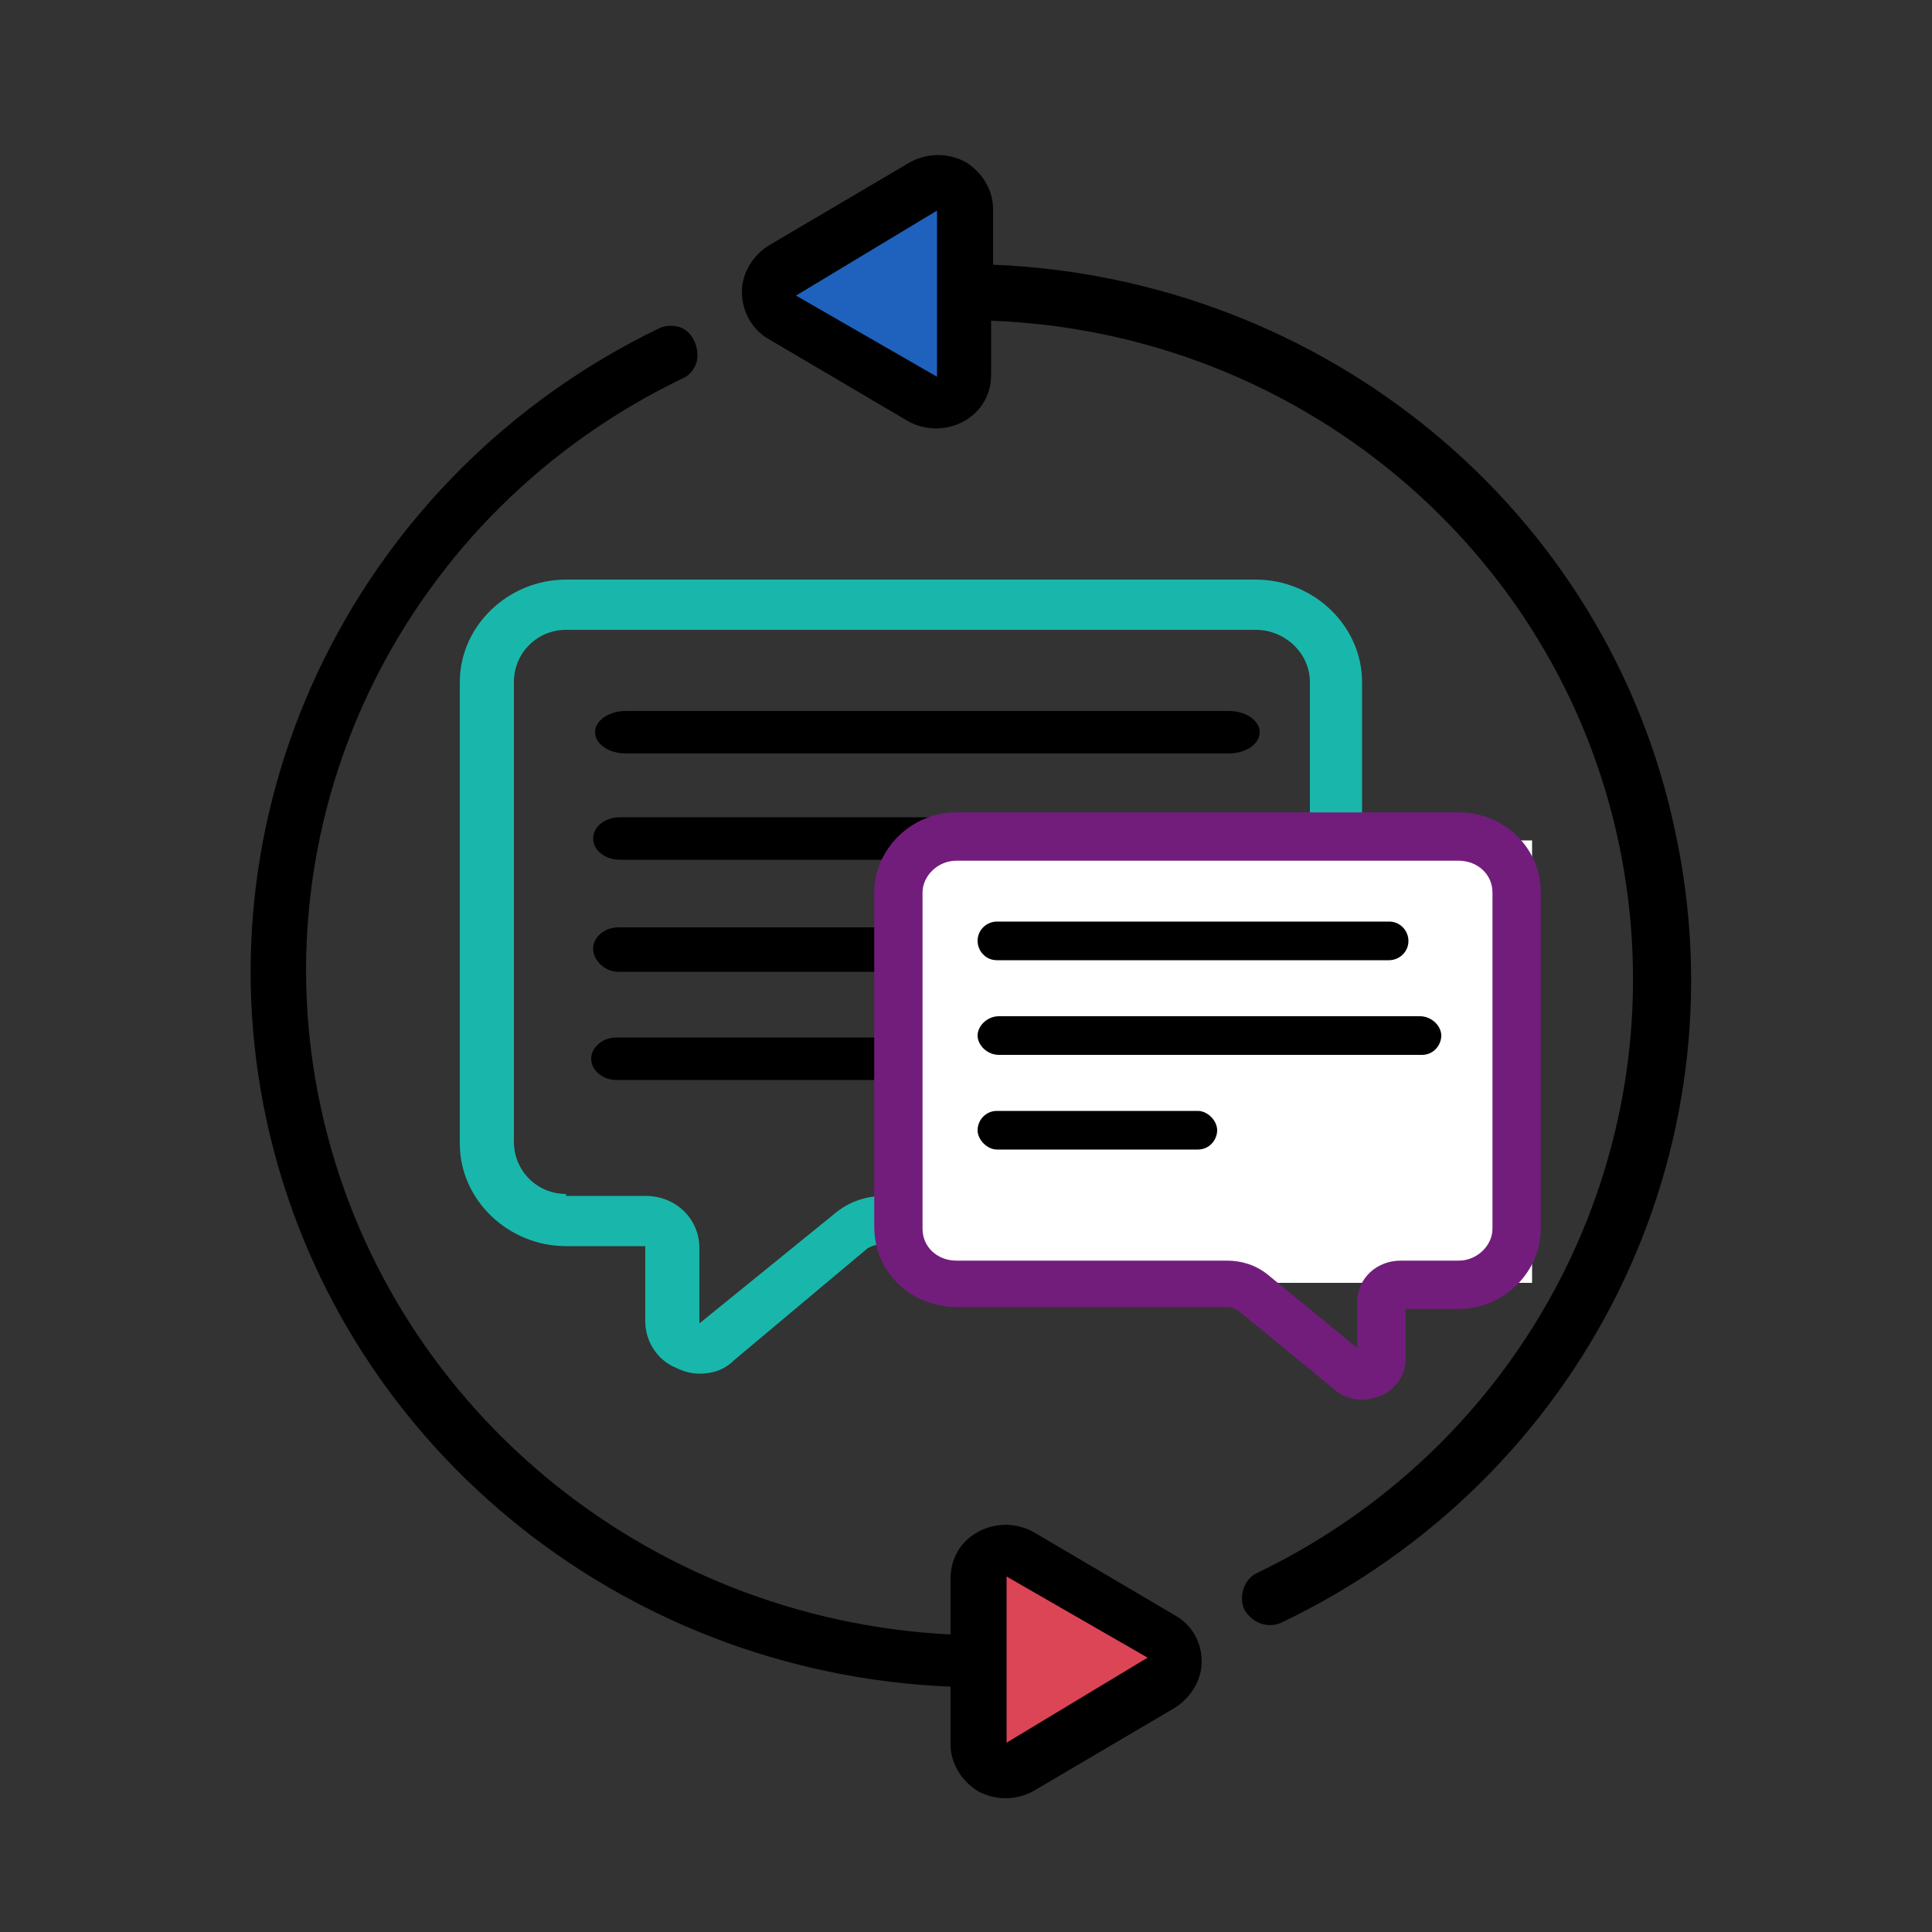
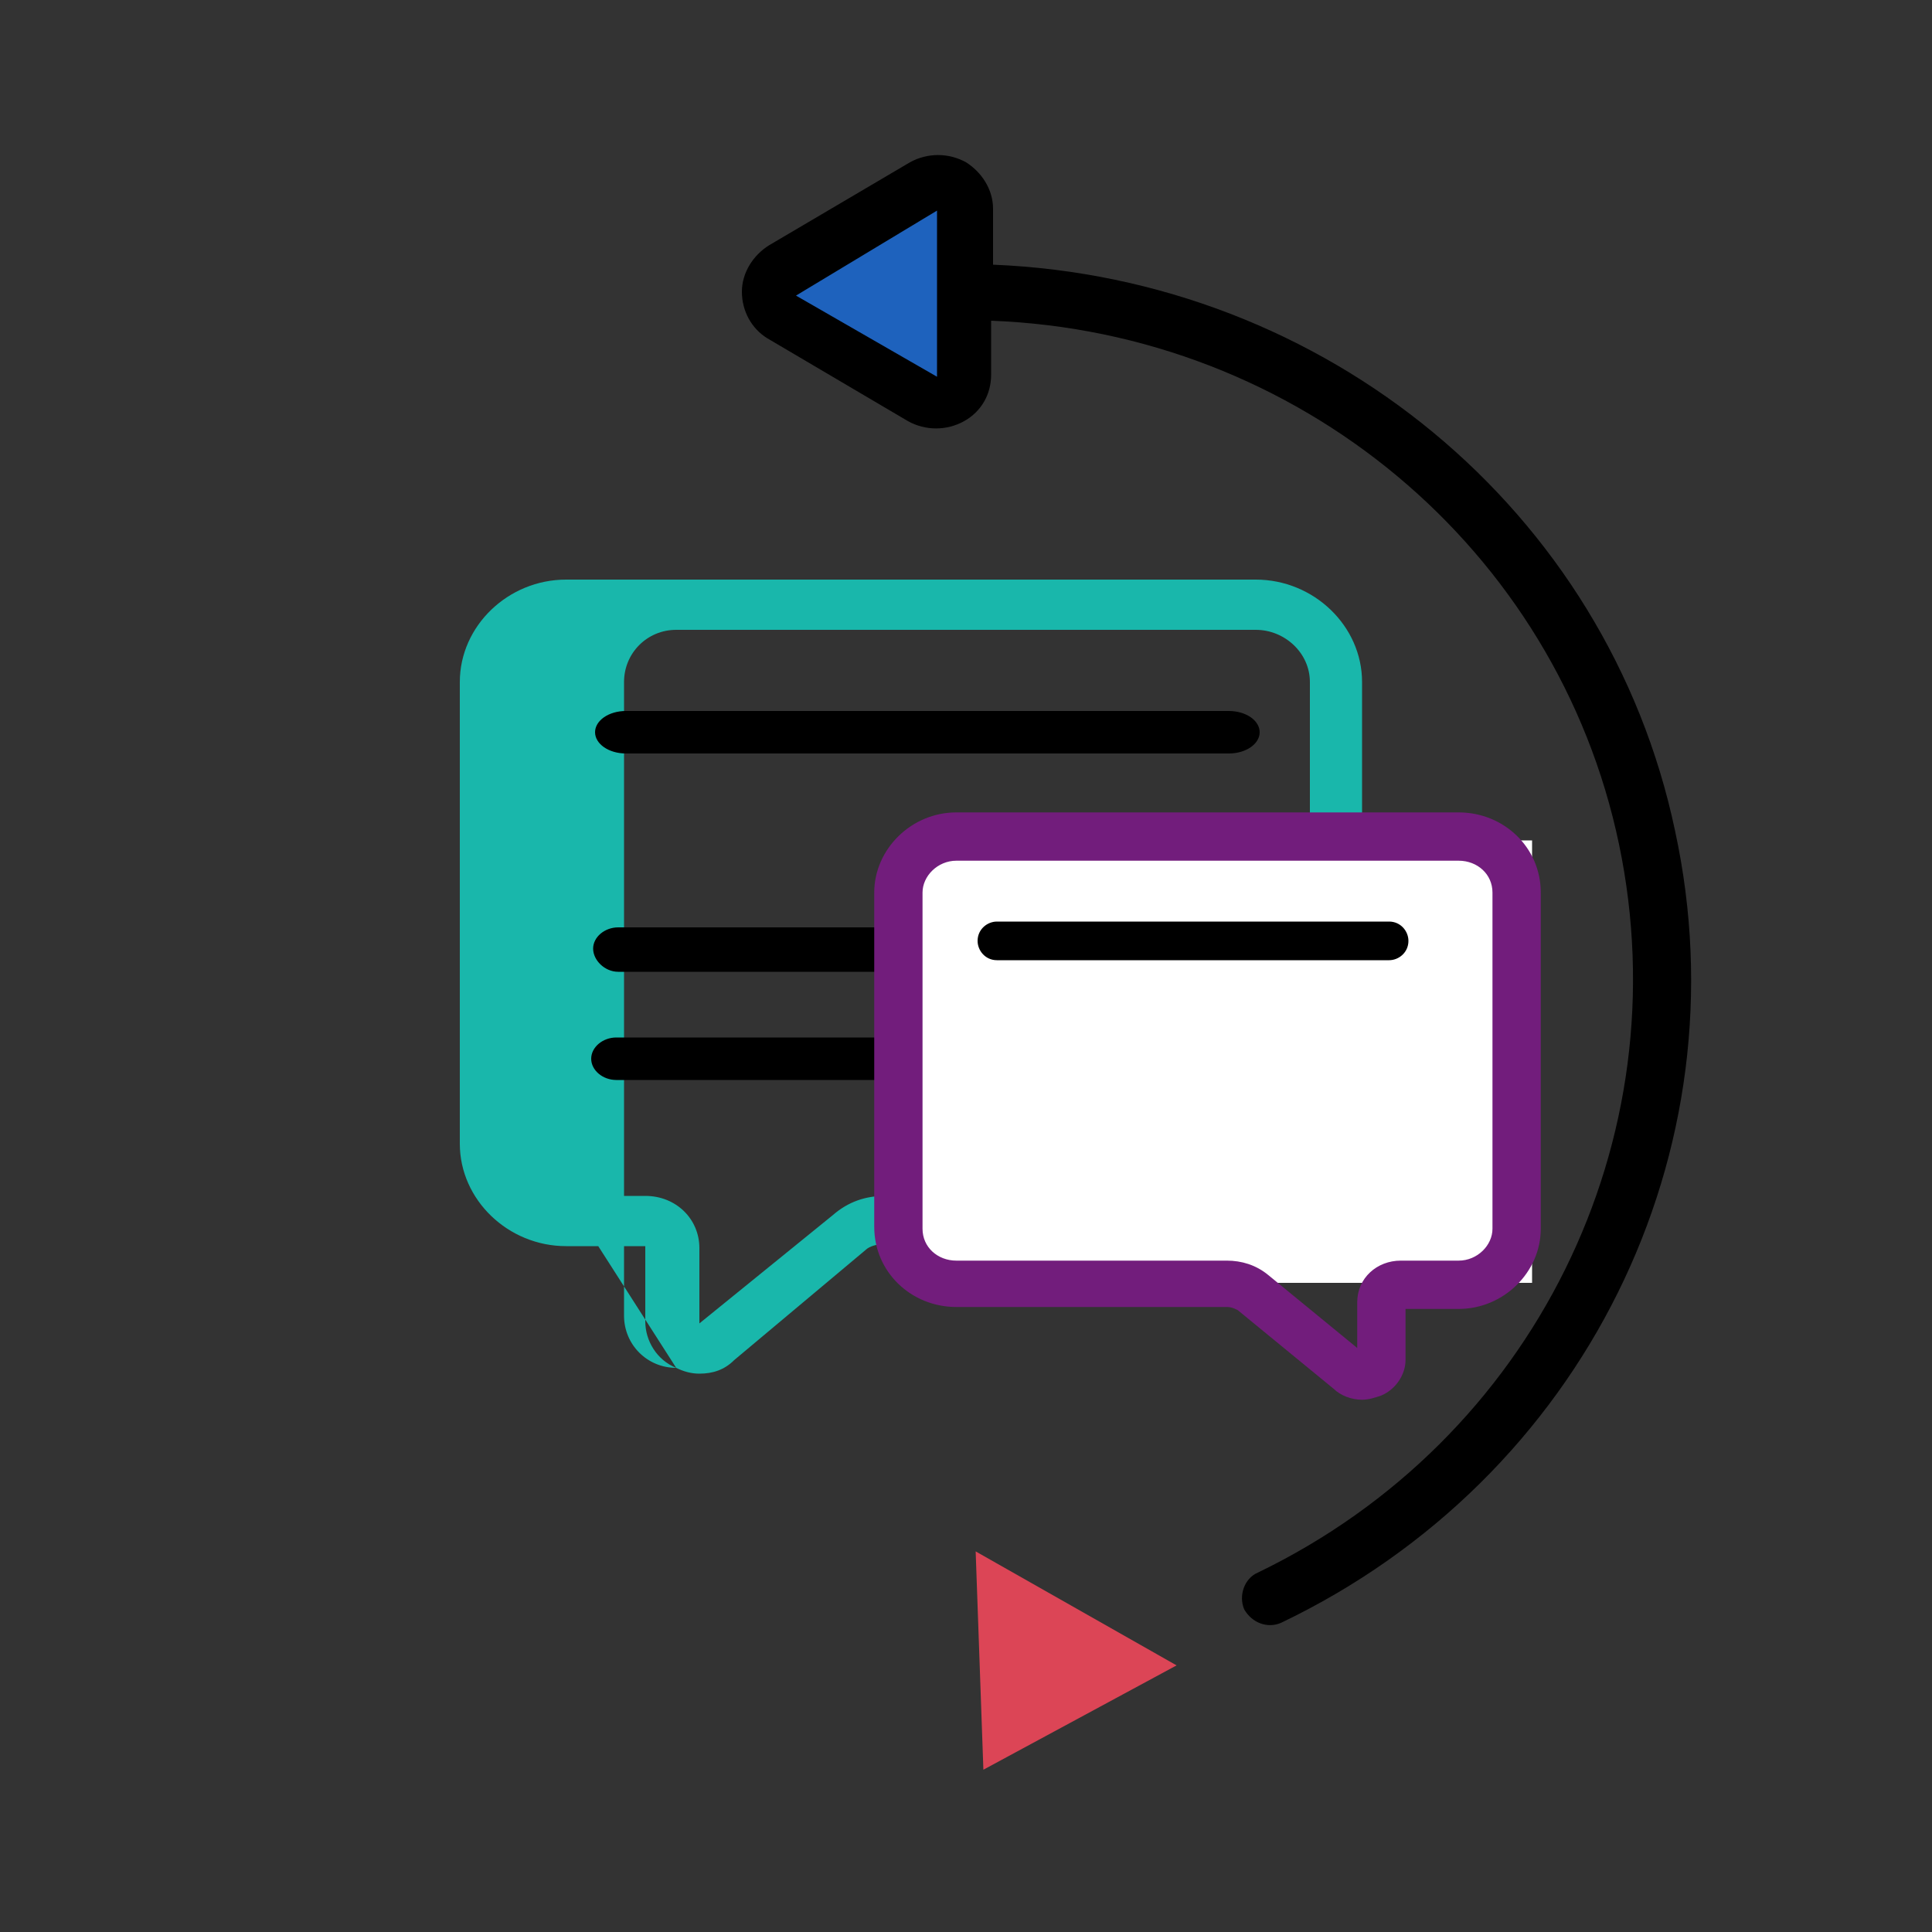
<svg xmlns="http://www.w3.org/2000/svg" version="1.1" id="Layer_1" x="0px" y="0px" viewBox="0 0 100 100" style="enable-background:new 0 0 100 100;" xml:space="preserve">
  <rect x="0" y="0" width="100" height="100" fill="#333333" stroke="none" />
  <style type="text/css">
	.st0{fill:#1E62BD;}
	.st1{fill:#DC4556;}
	.st2{fill:#19B7AB;}
	.st3{fill:#FFFFFF;}
	.st4{fill:#721D7C;stroke:#721D7C;stroke-width:0.5;stroke-miterlimit:10;}
</style>
  <title>Rigorous Ethical Standards</title>
  <desc>Created with Sketch.</desc>
  <polygon class="st0" points="40.1,15.3 49.7,21.3 49.7,9.3 " />
  <polygon class="st1" points="50.9,91.6 60.9,86.2 50.5,80.3 " />
  <g id="Rigorous-Ethical-Standards">
    <g transform="translate(13, 8)">
-       <path id="Shape" class="st2" d="M22,62.8c0.4,0.2,0.8,0.3,1.2,0.3c0.7,0,1.3-0.2,1.8-0.7l6.8-5.7c0.2-0.2,0.6-0.3,0.9-0.3H52    c3,0,5.5-2.4,5.5-5.3V27.3c0-2.9-2.5-5.3-5.5-5.3H16.3c-3,0-5.5,2.4-5.5,5.3v23.9c0,2.9,2.5,5.3,5.5,5.3h4.1v3.9    C20.4,61.4,21,62.4,22,62.8L22,62.8z M16.3,53.8c-1.5,0-2.7-1.2-2.7-2.7V27.3c0-1.5,1.2-2.7,2.7-2.7H52c1.5,0,2.8,1.2,2.8,2.7    v23.9c0,1.5-1.2,2.7-2.8,2.7H32.8c-1,0-1.9,0.3-2.7,1l-6.9,5.6v-3.9c0-1.5-1.2-2.7-2.8-2.7H16.3z" />
+       <path id="Shape" class="st2" d="M22,62.8c0.4,0.2,0.8,0.3,1.2,0.3c0.7,0,1.3-0.2,1.8-0.7l6.8-5.7c0.2-0.2,0.6-0.3,0.9-0.3H52    c3,0,5.5-2.4,5.5-5.3V27.3c0-2.9-2.5-5.3-5.5-5.3H16.3c-3,0-5.5,2.4-5.5,5.3v23.9c0,2.9,2.5,5.3,5.5,5.3h4.1v3.9    C20.4,61.4,21,62.4,22,62.8L22,62.8z c-1.5,0-2.7-1.2-2.7-2.7V27.3c0-1.5,1.2-2.7,2.7-2.7H52c1.5,0,2.8,1.2,2.8,2.7    v23.9c0,1.5-1.2,2.7-2.8,2.7H32.8c-1,0-1.9,0.3-2.7,1l-6.9,5.6v-3.9c0-1.5-1.2-2.7-2.8-2.7H16.3z" />
      <path d="M26.7,9.5l7.3,4.3c0.9,0.5,2,0.5,2.9,0c0.9-0.5,1.4-1.4,1.4-2.4V8.6c15.9,0.6,29.3,11.8,32.5,27.1s-4.4,30.8-18.7,37.7    c-0.7,0.3-1,1.2-0.7,1.9c0.4,0.7,1.2,1,1.9,0.7C69,68.5,77.3,51.6,73.7,35C70.2,18.4,55.6,6.4,38.4,5.7V2.8c0-1-0.6-1.9-1.4-2.4    c-0.9-0.5-2-0.5-2.9,0l-7.3,4.3c-0.8,0.5-1.4,1.4-1.4,2.4S25.9,9,26.7,9.5z M35.5,2.9l0,4.2c0,0,0,0,0,0.1s0,0,0,0.1l0,4.2    l-7.3-4.2L35.5,2.9z" />
      <path id="Path" d="M19.4,31h31.2c0.9,0,1.6-0.5,1.6-1.1s-0.7-1.1-1.6-1.1H19.4c-0.9,0-1.6,0.5-1.6,1.1S18.5,31,19.4,31z" />
      <path d="M19,42.3h26c0.7,0,1.3-0.5,1.3-1.1S45.7,40,44.9,40H19c-0.7,0-1.3,0.5-1.3,1.1S18.3,42.3,19,42.3z" />
-       <path d="M19.1,36.5h28.3c0.8,0,1.4-0.5,1.4-1.1s-0.6-1.1-1.4-1.1H19.1c-0.8,0-1.4,0.5-1.4,1.1S18.3,36.5,19.1,36.5z" />
      <path d="M32.8,47.9c0.7,0,1.3-0.5,1.3-1.1s-0.6-1.1-1.3-1.1H18.9c-0.7,0-1.3,0.5-1.3,1.1s0.6,1.1,1.3,1.1H32.8z" />
-       <path d="M36.2,79.3v3c0,1,0.6,1.9,1.4,2.4c0.9,0.5,2,0.5,2.9,0l7.3-4.3c0.8-0.5,1.4-1.4,1.4-2.4c0-1-0.5-1.9-1.4-2.4l-7.3-4.3    c-0.9-0.5-2-0.5-2.9,0c-0.9,0.5-1.4,1.4-1.4,2.4v2.9C20.3,75.8,6.9,64.6,3.6,49.3s4.4-30.8,18.7-37.7c0.5-0.2,0.8-0.7,0.8-1.2    s-0.2-1-0.6-1.3c-0.4-0.3-1-0.3-1.4-0.1C5.6,16.5-2.8,33.4,0.8,50S19,78.6,36.2,79.3z M39.1,73.6l7.3,4.2l-7.3,4.4l0-4.3    c0,0,0,0,0-0.1s0,0,0-0.1L39.1,73.6L39.1,73.6z" />
    </g>
  </g>
  <rect x="46.7" y="43.5" class="st3" width="32.6" height="22.9" />
  <path id="Shape_1_" class="st4" d="M71.4,72c-0.3,0.1-0.6,0.2-0.9,0.2c-0.5,0-1-0.2-1.3-0.5l-5-4.1c-0.2-0.1-0.4-0.2-0.7-0.2h-14  c-2.2,0-4-1.7-4-3.9V46.2c0-2.1,1.8-3.9,4-3.9h26c2.2,0,4,1.7,4,3.9v17.4c0,2.1-1.8,3.9-4,3.9h-3v2.9C72.5,71,72.1,71.7,71.4,72  L71.4,72z M75.5,65.5c1.1,0,2-0.9,2-1.9V46.2c0-1.1-0.9-1.9-2-1.9h-26c-1.1,0-2,0.9-2,1.9v17.4c0,1.1,0.9,1.9,2,1.9h14  c0.7,0,1.4,0.2,2,0.7l5,4.1v-2.9c0-1.1,0.9-1.9,2-1.9H75.5z" />
  <path id="Path_1_" d="M71.9,49.7H51.6c-0.6,0-1-0.5-1-1c0-0.6,0.5-1,1-1h20.3c0.6,0,1,0.5,1,1C72.9,49.3,72.4,49.7,71.9,49.7z" />
-   <path d="M73.6,54.6H51.7c-0.6,0-1.1-0.5-1.1-1s0.5-1,1.1-1h21.8c0.6,0,1.1,0.5,1.1,1S74.2,54.6,73.6,54.6z" />
-   <path d="M51.6,59.5c-0.5,0-1-0.5-1-1s0.4-1,1-1H62c0.5,0,1,0.5,1,1s-0.4,1-1,1H51.6z" />
</svg>